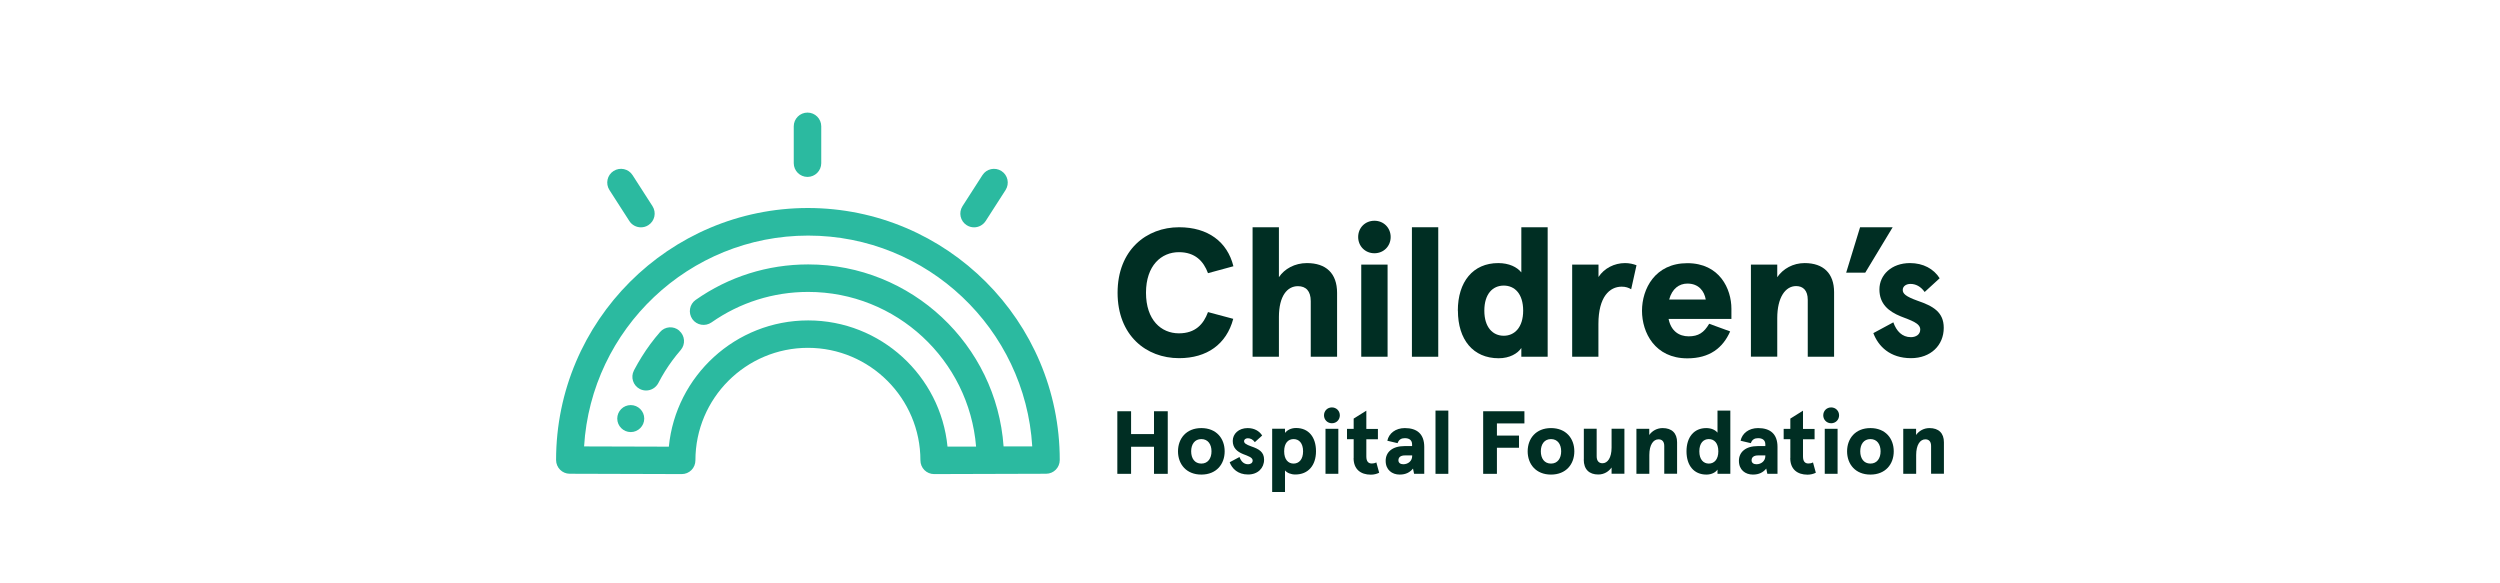
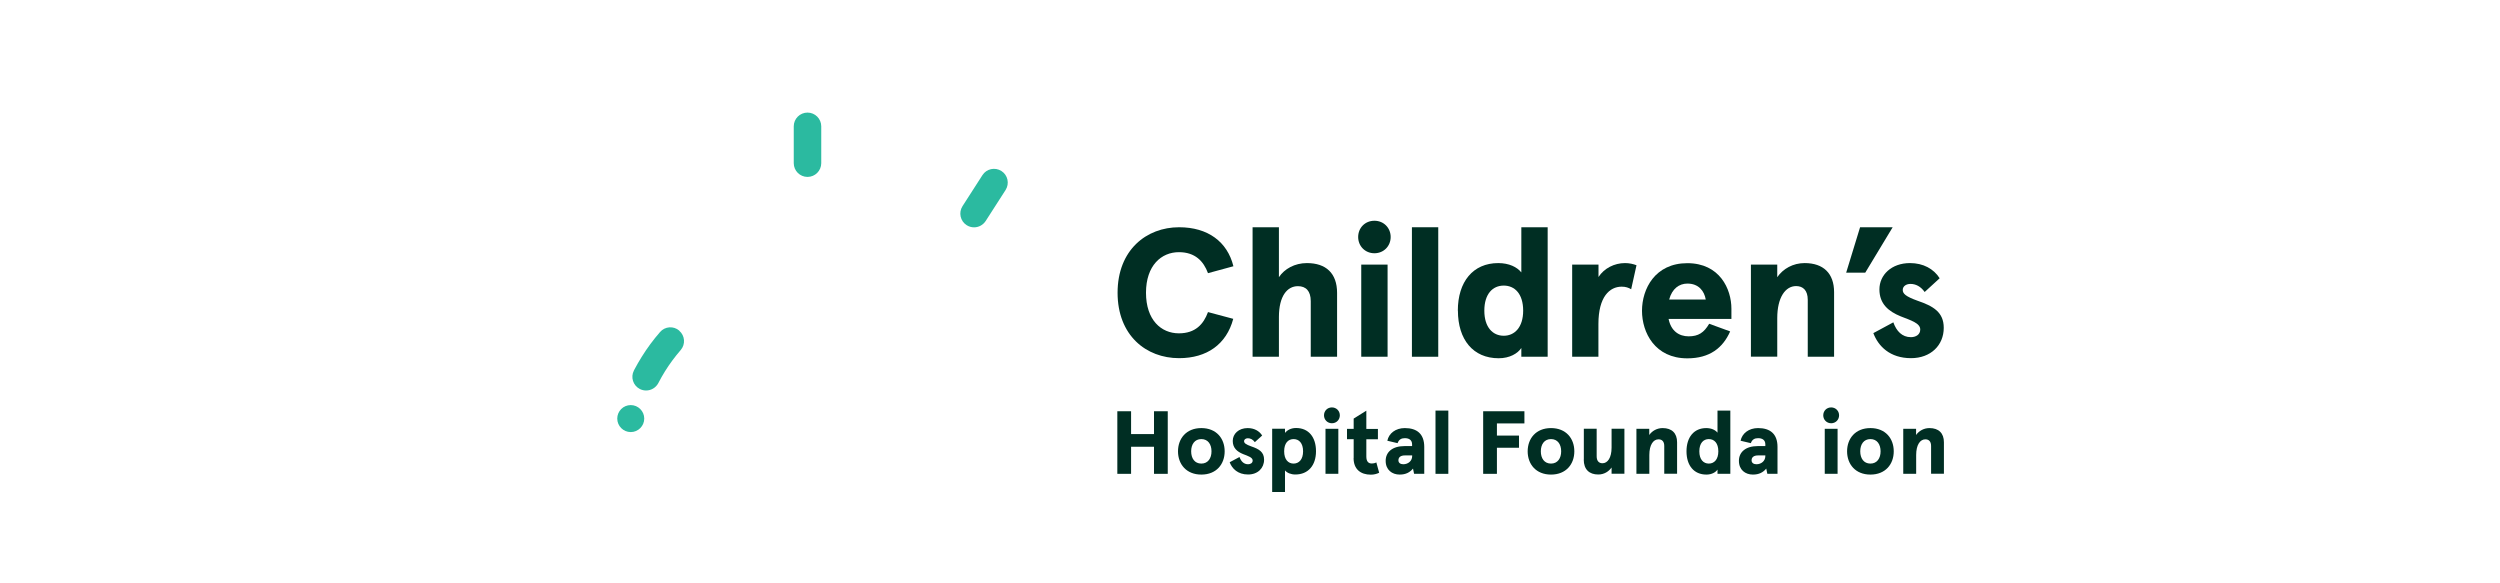
<svg xmlns="http://www.w3.org/2000/svg" id="Layer_1" data-name="Layer 1" viewBox="0 0 300 70">
  <defs>
    <style>
      .cls-1 {
        clip-path: url(#clippath);
      }

      .cls-2 {
        fill: none;
      }

      .cls-2, .cls-3, .cls-4 {
        stroke-width: 0px;
      }

      .cls-5 {
        clip-path: url(#clippath-1);
      }

      .cls-3 {
        fill: #2bbaa0;
      }

      .cls-4 {
        fill: #002e23;
      }
    </style>
    <clipPath id="clippath">
      <rect class="cls-2" x="51" y="-2.25" width="197.99" height="77.02" />
    </clipPath>
    <clipPath id="clippath-1">
      <rect class="cls-2" x="51" y="-2.25" width="197.99" height="77.02" />
    </clipPath>
  </defs>
  <g class="cls-1">
    <g class="cls-5">
      <path class="cls-3" d="M75.69,48.61c-.9,0-1.62.73-1.62,1.62s.73,1.62,1.62,1.62,1.62-.73,1.62-1.62-.73-1.62-1.62-1.62" />
-       <path class="cls-3" d="M96.97,24.96c-16.67,0-30.24,13.56-30.24,30.24,0,.91.73,1.65,1.64,1.65l13.44.04h0c.44,0,.85-.17,1.16-.48.31-.31.48-.73.48-1.17,0-7.45,6.06-13.5,13.5-13.5s13.5,6.06,13.5,13.5c0,.44.17.86.48,1.17.31.31.73.48,1.16.48h0l13.44-.04c.91,0,1.64-.74,1.64-1.65,0-16.67-13.56-30.24-30.24-30.24M120.43,53.57c-.86-12.19-11.05-21.84-23.45-21.84-4.86,0-9.53,1.47-13.5,4.26-.74.52-.92,1.55-.4,2.3.52.74,1.55.92,2.3.4,3.41-2.39,7.42-3.66,11.6-3.66,10.59,0,19.3,8.18,20.15,18.56h-3.43c-.83-8.48-8.01-15.14-16.72-15.14s-15.89,6.66-16.72,15.15l-10.17-.03c.85-14.09,12.59-25.3,26.89-25.3s26.04,11.2,26.89,25.3h-3.44Z" />
-       <path class="cls-3" d="M75.52,26.52c.31.49.85.76,1.39.76.31,0,.61-.08.89-.26.77-.49.99-1.51.5-2.28l-2.39-3.72c-.49-.77-1.51-.99-2.28-.5-.77.49-.99,1.51-.5,2.28l2.39,3.72Z" />
      <path class="cls-3" d="M116,27.02c.28.18.58.26.89.26.54,0,1.07-.27,1.39-.76l2.39-3.72c.49-.77.27-1.79-.5-2.28-.77-.49-1.79-.27-2.28.5l-2.39,3.72c-.49.77-.27,1.79.5,2.28" />
      <path class="cls-3" d="M81.52,39.68c-.69-.6-1.73-.52-2.32.17-.81.93-1.55,1.93-2.2,2.98-.31.5-.61,1.01-.88,1.53l-.05.1c-.42.81-.1,1.8.71,2.22.24.12.5.18.75.18.6,0,1.17-.33,1.47-.89l.04-.08c.23-.45.49-.89.75-1.32.56-.9,1.2-1.76,1.89-2.56.6-.69.52-1.73-.17-2.32" />
      <path class="cls-3" d="M96.9,21.23c.91,0,1.65-.74,1.65-1.65v-4.42c0-.91-.74-1.65-1.65-1.65s-1.65.74-1.65,1.65v4.42c0,.91.74,1.65,1.65,1.65" />
      <path class="cls-4" d="M134.11,35.13c0-5.14,3.47-7.86,7.38-7.86,3.45,0,5.79,1.73,6.52,4.68l-3.05.83c-.53-1.43-1.54-2.52-3.49-2.52-2.11,0-3.95,1.6-3.95,4.87s1.82,4.87,3.95,4.87c1.98,0,2.96-1.1,3.49-2.55l3.03.81c-.81,3.05-3.16,4.72-6.5,4.72-3.95,0-7.38-2.72-7.38-7.86" />
      <path class="cls-4" d="M150.31,42.81v-15.54h3.16v5.99c.66-.99,1.89-1.69,3.36-1.69,2.28,0,3.62,1.21,3.62,3.58v7.66h-3.16v-6.67c0-1.21-.57-1.8-1.54-1.8-1.27,0-2.28,1.16-2.28,3.71v4.76h-3.16Z" />
      <path class="cls-4" d="M162.98,28.44c0-1.1.83-1.95,1.95-1.95s1.95.86,1.95,1.95-.83,1.95-1.95,1.95-1.95-.86-1.95-1.95M163.35,31.75h3.16v11.06h-3.16v-11.06Z" />
      <rect class="cls-4" x="169.43" y="27.27" width="3.16" height="15.54" />
      <path class="cls-4" d="M174.94,37.28c0-3.47,1.82-5.71,4.85-5.71,1.3,0,2.26.48,2.77,1.12v-5.42h3.16v15.54h-3.16v-1.05c-.44.66-1.4,1.23-2.72,1.23-3.07,0-4.89-2.24-4.89-5.71M182.78,37.28c0-2.02-1.01-3.01-2.33-3.01s-2.33.99-2.33,3.01,1.03,3.01,2.33,3.01,2.33-1.01,2.33-3.01" />
      <path class="cls-4" d="M188.66,42.81v-11.06h3.16v1.49c.68-1.05,1.91-1.67,3.18-1.67.53,0,.99.11,1.38.26l-.64,2.88c-.33-.2-.68-.31-1.14-.31-1.43,0-2.79,1.19-2.79,4.48v3.93h-3.16Z" />
      <path class="cls-4" d="M207.78,38.27h-7.55c.29,1.45,1.25,2.09,2.41,2.09s1.84-.44,2.46-1.51l2.52.92c-.88,1.98-2.46,3.23-5.14,3.23-3.89,0-5.44-3.09-5.44-5.71s1.56-5.71,5.44-5.71,5.29,3.09,5.29,5.47v1.23ZM204.69,35.94c-.18-1.03-.86-1.91-2.2-1.91-.99,0-1.84.61-2.19,1.91h4.39Z" />
      <path class="cls-4" d="M210.11,42.81v-11.06h3.16v1.51c.7-1.01,1.89-1.69,3.29-1.69,2.24,0,3.53,1.23,3.53,3.49v7.75h-3.16v-6.83c0-1.12-.55-1.65-1.4-1.65-1.27,0-2.26,1.34-2.26,3.84v4.63h-3.16Z" />
      <polygon class="cls-4" points="221.54 32.72 223.21 27.27 227.12 27.27 223.83 32.72 221.54 32.72" />
      <path class="cls-4" d="M224.79,39.98l2.41-1.3c.37,1.05,1.05,1.78,2.11,1.78.57,0,1.12-.29,1.12-.92,0-.77-1.14-1.1-2.35-1.58-1.45-.59-2.55-1.49-2.55-3.23s1.45-3.16,3.67-3.16c1.6,0,2.85.7,3.56,1.82l-1.8,1.65c-.48-.68-1.08-.97-1.71-.97-.48,0-.92.26-.92.72s.37.79,1.78,1.3c1.87.64,3.14,1.36,3.14,3.25,0,2.09-1.56,3.64-3.93,3.64-2.52,0-3.93-1.43-4.52-3.01" />
      <polygon class="cls-4" points="134.08 56.86 134.08 49.35 135.73 49.35 135.73 52.09 138.48 52.09 138.48 49.35 140.13 49.35 140.13 56.86 138.48 56.86 138.48 53.61 135.73 53.61 135.73 56.86 134.08 56.86" />
      <path class="cls-4" d="M141.36,54.16c0-1.53.99-2.79,2.8-2.79s2.8,1.25,2.8,2.79-.99,2.79-2.8,2.79-2.8-1.26-2.8-2.79M145.38,54.16c0-.84-.42-1.47-1.22-1.47s-1.22.63-1.22,1.47.42,1.47,1.22,1.47,1.22-.64,1.22-1.47" />
      <path class="cls-4" d="M147.56,55.47l1.18-.63c.18.51.51.87,1.03.87.28,0,.55-.14.55-.45,0-.37-.56-.54-1.15-.77-.71-.29-1.24-.73-1.24-1.58s.71-1.54,1.79-1.54c.78,0,1.39.34,1.74.89l-.88.8c-.24-.33-.53-.47-.84-.47-.24,0-.45.13-.45.35s.18.39.87.63c.91.31,1.53.66,1.53,1.59,0,1.02-.76,1.78-1.92,1.78-1.23,0-1.92-.7-2.21-1.47" />
      <path class="cls-4" d="M152.66,59.04v-7.59h1.54v.5c.24-.31.69-.59,1.33-.59,1.5,0,2.39,1.09,2.39,2.79s-.94,2.79-2.48,2.79c-.54,0-1-.2-1.24-.49v2.59h-1.54ZM156.37,54.16c0-.99-.49-1.47-1.14-1.47s-1.13.48-1.13,1.47.49,1.47,1.13,1.47,1.14-.49,1.14-1.47" />
      <path class="cls-4" d="M158.88,49.84c0-.54.41-.95.95-.95s.95.42.95.95-.41.95-.95.95-.95-.42-.95-.95M159.06,51.46h1.54v5.4h-1.54v-5.4Z" />
      <path class="cls-4" d="M162.44,54.95v-2.25h-.8v-1.24h.8v-1.23l1.52-.95v2.19h1.39v1.24h-1.39v2.07c0,.59.24.84.65.84.18,0,.36-.03.55-.13l.34,1.24c-.31.15-.64.23-1,.23-1.22,0-2.07-.65-2.07-1.99" />
      <path class="cls-4" d="M166.28,55.3c0-1.07.83-1.77,2.27-1.77h.9v-.21c0-.53-.38-.74-.87-.74-.41,0-.72.16-.87.6l-1.23-.29c.18-.88.98-1.52,2.1-1.52,1.45,0,2.33.7,2.33,2.26v3.23h-1.22l-.13-.63c-.38.46-.87.72-1.6.72-.92,0-1.68-.57-1.68-1.64M169.46,54.74v-.09h-.87c-.49,0-.78.2-.78.59,0,.3.24.47.58.47.59,0,1.07-.4,1.07-.98" />
      <rect class="cls-4" x="172.26" y="49.27" width="1.54" height="7.59" />
      <polygon class="cls-4" points="177.98 56.86 177.98 49.35 182.93 49.35 182.93 50.81 179.63 50.81 179.63 52.27 182.28 52.27 182.28 53.73 179.63 53.73 179.63 56.86 177.98 56.86" />
      <path class="cls-4" d="M183.32,54.16c0-1.53.99-2.79,2.8-2.79s2.8,1.25,2.8,2.79-.99,2.79-2.8,2.79-2.8-1.26-2.8-2.79M187.34,54.16c0-.84-.42-1.47-1.22-1.47s-1.22.63-1.22,1.47.42,1.47,1.22,1.47,1.22-.64,1.22-1.47" />
      <path class="cls-4" d="M190.06,55.15v-3.7h1.54v3.3c0,.58.28.84.7.84.61,0,1.09-.65,1.09-1.88v-2.26h1.54v5.4h-1.54v-.75c-.34.48-.89.84-1.6.84-1.07,0-1.74-.6-1.74-1.79" />
      <path class="cls-4" d="M196.37,56.86v-5.4h1.54v.74c.34-.49.92-.83,1.61-.83,1.09,0,1.73.6,1.73,1.7v3.78h-1.54v-3.33c0-.55-.27-.8-.69-.8-.62,0-1.1.65-1.1,1.88v2.26h-1.54Z" />
      <path class="cls-4" d="M202.38,54.16c0-1.69.89-2.79,2.37-2.79.63,0,1.1.24,1.35.55v-2.65h1.54v7.59h-1.54v-.51c-.21.32-.69.6-1.33.6-1.5,0-2.39-1.09-2.39-2.79M206.2,54.16c0-.99-.49-1.47-1.14-1.47s-1.14.48-1.14,1.47.5,1.47,1.14,1.47,1.14-.49,1.14-1.47" />
      <path class="cls-4" d="M208.67,55.3c0-1.07.83-1.77,2.27-1.77h.9v-.21c0-.53-.38-.74-.87-.74-.41,0-.72.16-.87.6l-1.23-.29c.18-.88.98-1.52,2.1-1.52,1.45,0,2.33.7,2.33,2.26v3.23h-1.22l-.13-.63c-.38.46-.87.72-1.6.72-.92,0-1.68-.57-1.68-1.64M211.84,54.74v-.09h-.87c-.49,0-.78.2-.78.59,0,.3.24.47.58.47.59,0,1.07-.4,1.07-.98" />
-       <path class="cls-4" d="M214.84,54.95v-2.25h-.8v-1.24h.8v-1.23l1.52-.95v2.19h1.39v1.24h-1.39v2.07c0,.59.24.84.65.84.18,0,.36-.03.55-.13l.34,1.24c-.31.15-.64.23-1,.23-1.22,0-2.07-.65-2.07-1.99" />
      <path class="cls-4" d="M218.79,49.84c0-.54.41-.95.95-.95s.95.42.95.95-.41.95-.95.95-.95-.42-.95-.95M218.97,51.46h1.54v5.4h-1.54v-5.4Z" />
      <path class="cls-4" d="M221.65,54.16c0-1.53.99-2.79,2.8-2.79s2.8,1.25,2.8,2.79-.99,2.79-2.8,2.79-2.8-1.26-2.8-2.79M225.67,54.16c0-.84-.42-1.47-1.22-1.47s-1.22.63-1.22,1.47.42,1.47,1.22,1.47,1.22-.64,1.22-1.47" />
      <path class="cls-4" d="M228.39,56.86v-5.4h1.54v.74c.34-.49.92-.83,1.61-.83,1.09,0,1.73.6,1.73,1.7v3.78h-1.54v-3.33c0-.55-.27-.8-.69-.8-.62,0-1.1.65-1.1,1.88v2.26h-1.54Z" />
    </g>
  </g>
</svg>